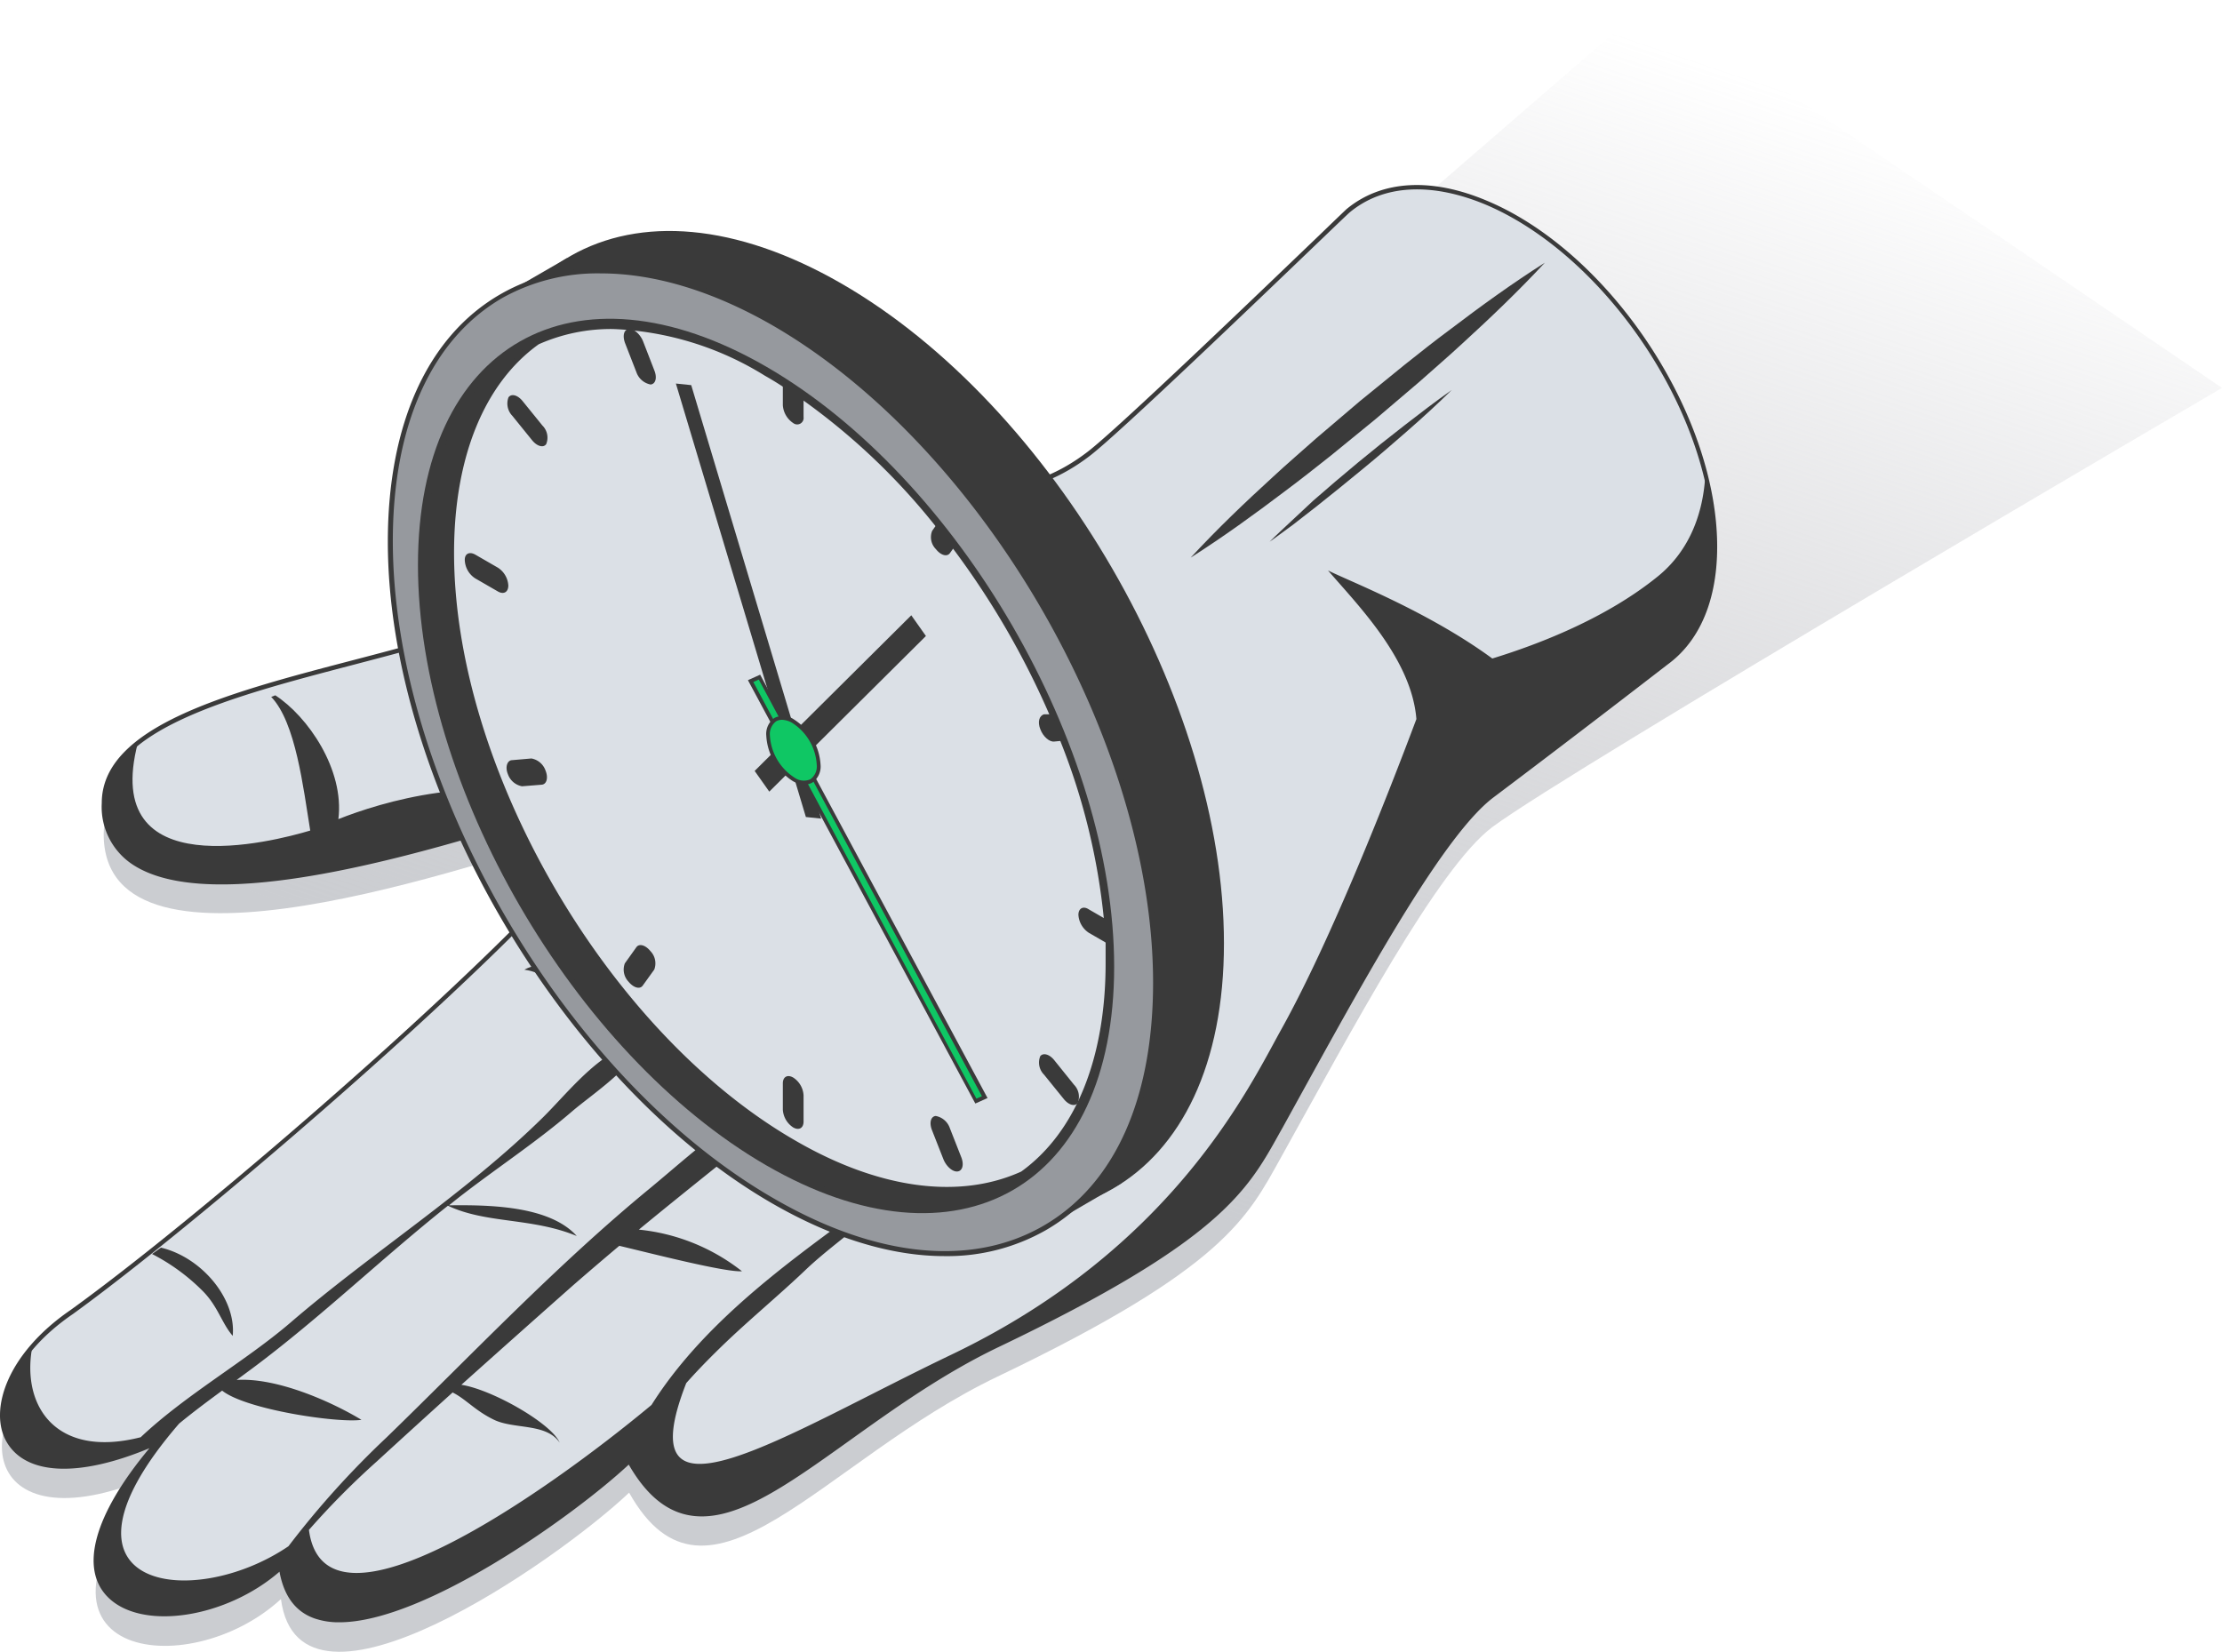
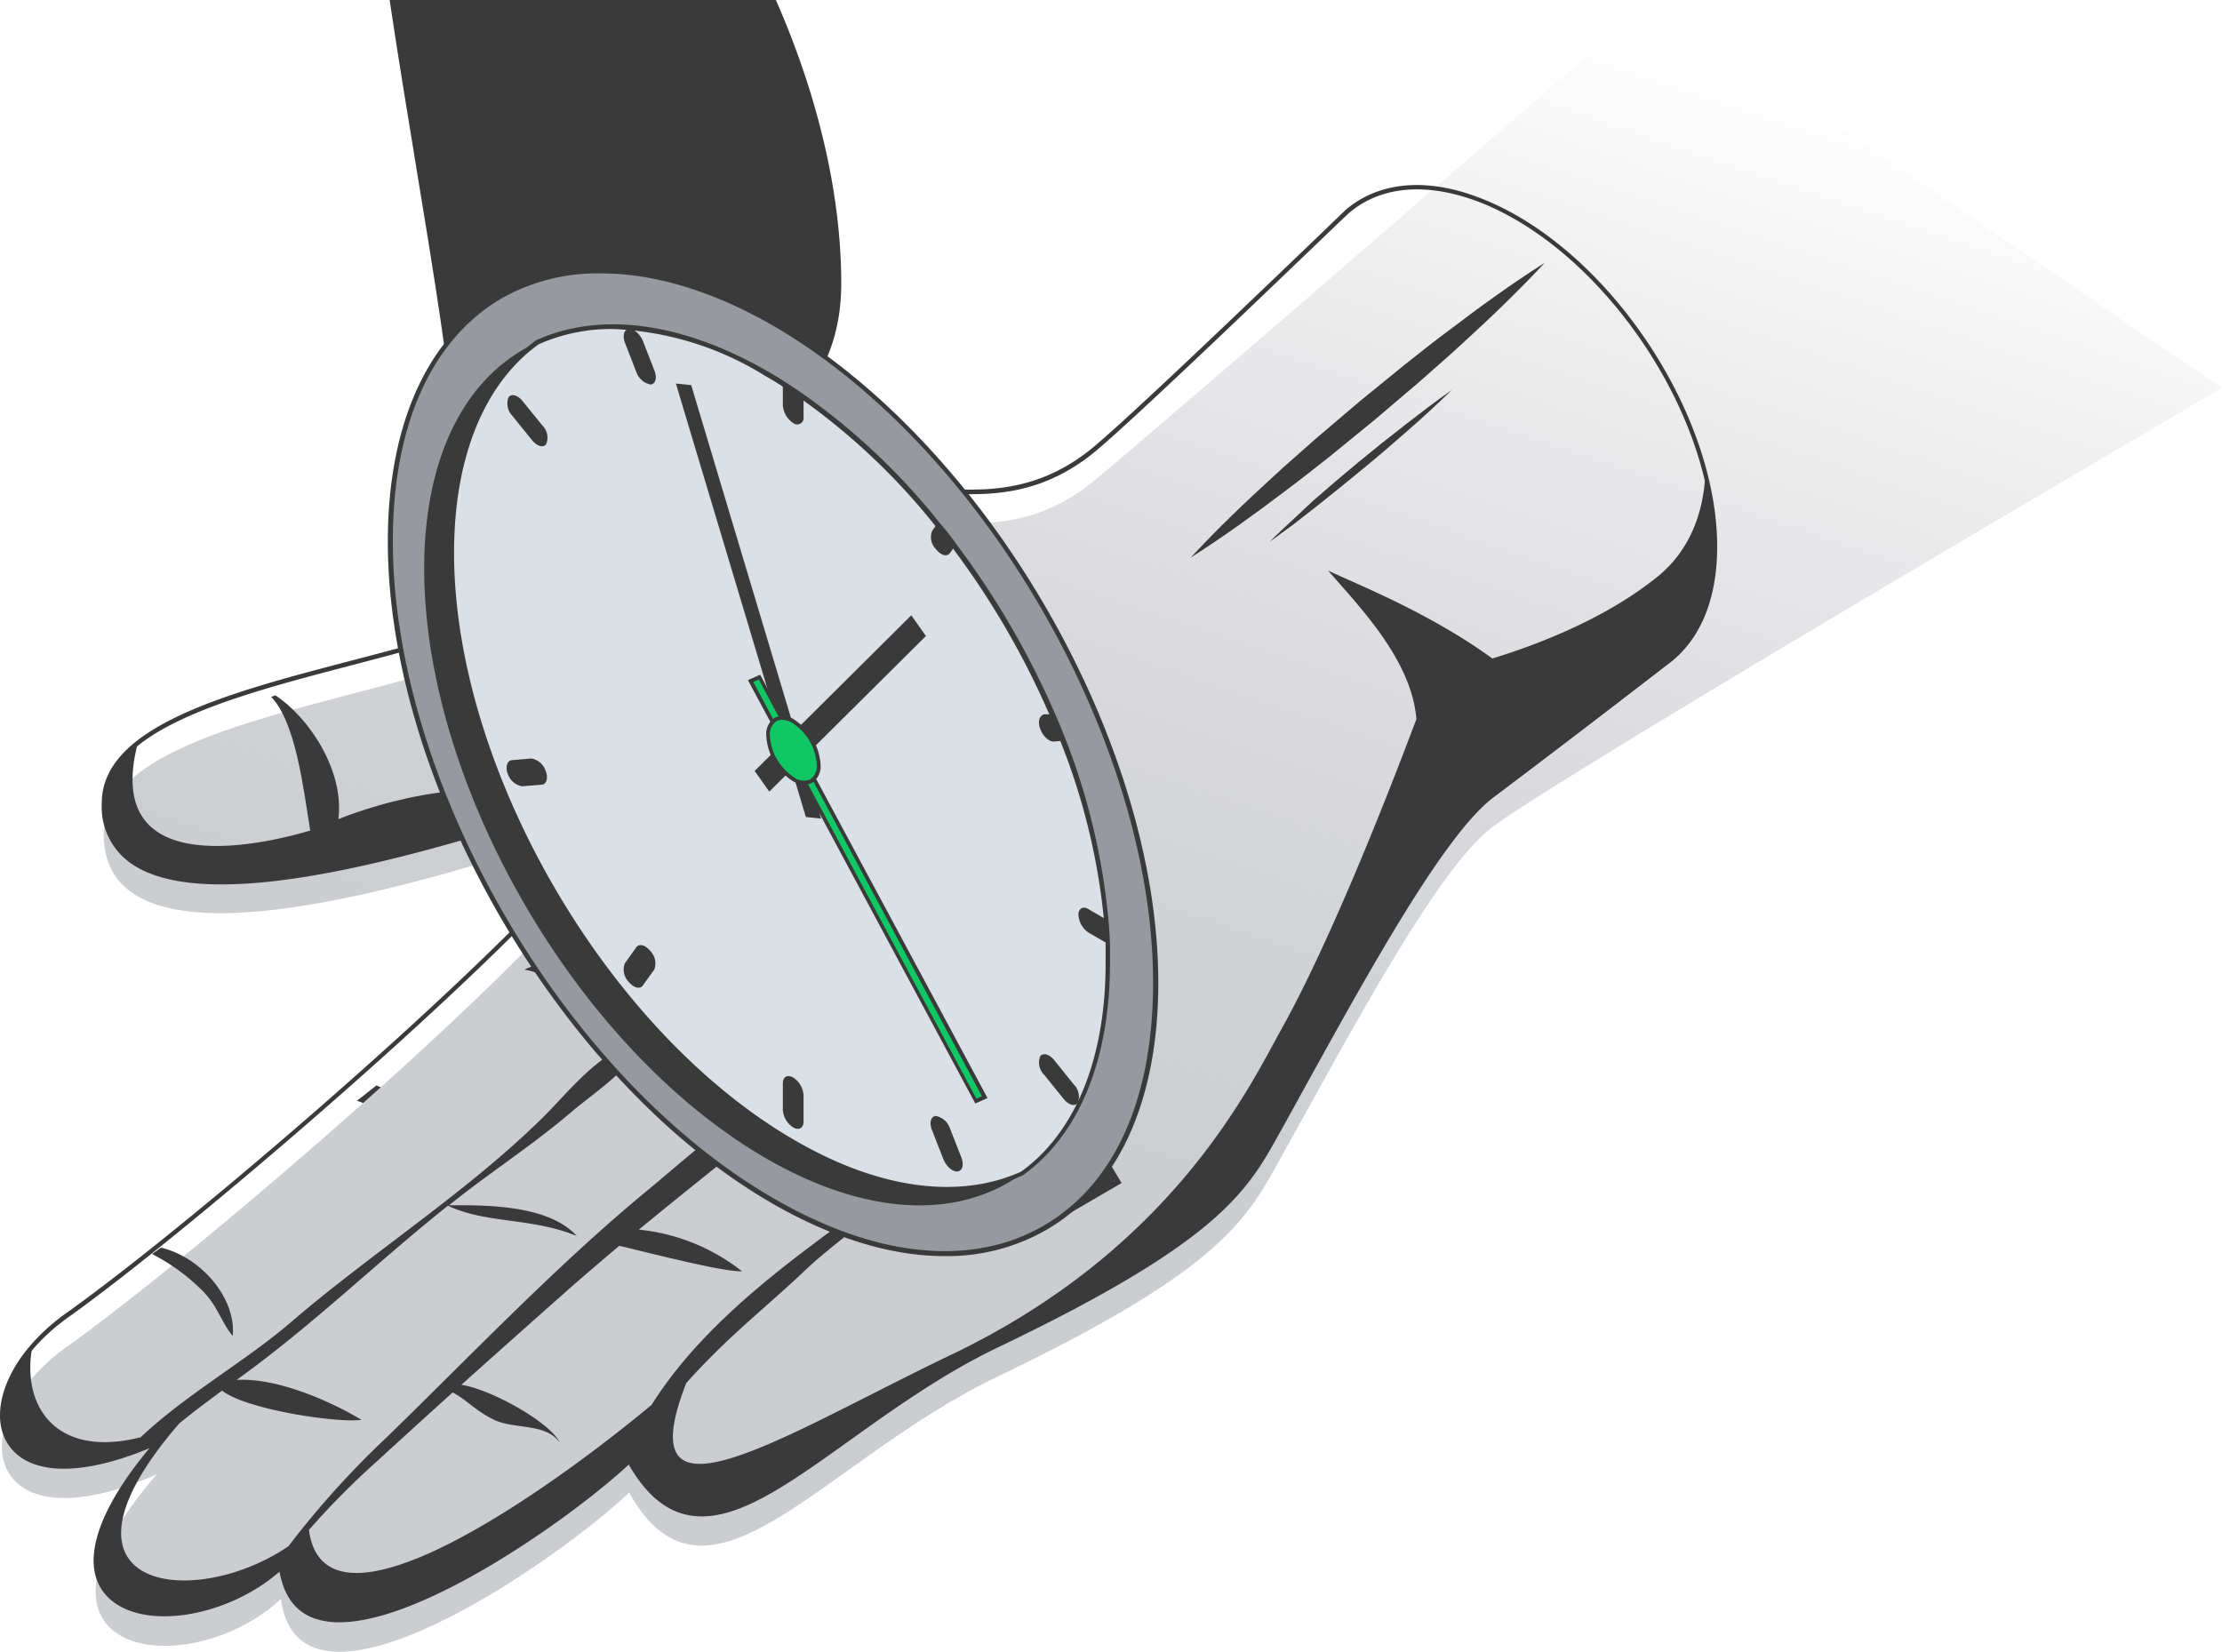
<svg xmlns="http://www.w3.org/2000/svg" width="289.801" height="215.467" viewBox="0 0 289.801 215.467">
  <defs>
    <linearGradient id="a" x1="0.408" y1="0.634" x2="0.679" y2="0.001" gradientUnits="objectBoundingBox">
      <stop offset="0" stop-color="#cbcdd1" />
      <stop offset="1" stop-color="#afafb5" stop-opacity="0" />
    </linearGradient>
  </defs>
  <g transform="translate(14990.061 2469)">
    <path d="M78.76,99.55c-.44,1.13-1.15,2.85-2.06,4.75a40.55,40.55,0,0,1,5.85-1.39c0-.41,0-.85,0-1.3a106.78,106.78,0,0,0-1.49-18C81.16,89.3,80.81,94.31,78.76,99.55Z" transform="translate(-14990.069 -2469)" fill="#3a3a3a" />
    <path d="M143.15,153.94Z" transform="translate(-14990.069 -2469)" fill="#3a3a3a" />
    <path d="M94.71,173.21a31.4,31.4,0,0,1,3.15-.72h-.23C95.36,172.47,93.3,173.64,94.71,173.21Z" transform="translate(-14990.069 -2469)" fill="#3a3a3a" />
    <path d="M97.86,172.49a44.091,44.091,0,0,1,6.06,1.1c4.59.82,11.37.59,15.29,3.1-3.59-2.07-5.95-4.16-10.27-4.6a40.8,40.8,0,0,0-11.08.4Z" transform="translate(-14990.069 -2469)" fill="#3a3a3a" />
    <path d="M49.1,141.59l-2.54,2c4.12,1.2,7.12,7.43,10.49,8.75C57.73,148.71,53.41,143.28,49.1,141.59Z" transform="translate(-14990.069 -2469)" fill="#3a3a3a" />
    <path d="M142,63.27c-11.78,9.08-22.42,2.46-33.48,5-15.21,2.7-29.05,11-43.7,16.53-17.56,7.14-51.29,10-51.29,24,0,21.26,48.81,3.77,63.14-.46,19.11-5.56-44.67,50.55-67.33,66.9-14.85,10.14-11.73,27.2,11.12,17.07-20.69,23.92,4,27.5,16.19,16.28,2.43,18.45,36.17-5.1,45.41-13.88,10.24,18.25,25.17-4.2,48.05-15.14,29.61-14.17,32.62-20.79,36.91-28.48,9.21-16.55,20.49-37.84,27.61-43.19,9.75-7.34,95.18-57.3,95.18-57.3L215.41,0S147,59.42,142,63.27Z" transform="translate(-14990.069 -2469)" fill="url(#a)" style="mix-blend-mode:multiply;isolation:isolate" />
-     <path d="M194,26.49c-7.47-3.19-13.88-2.57-18.18,1h0c-.52.44-28.8,27.83-33.8,31.69-11.78,9.08-22.42,2.46-33.48,5-15.21,2.7-29.05,11-43.7,16.53-17.56,7.14-51.29,10-51.29,24,0,21.27,48.81,3.78,63.14-.45C95.78,98.67,32,154.78,9.34,171.13c-14.85,10.14-11.73,27.2,11.12,17.07-20.69,23.92,4,27.5,16.19,16.27,2.43,18.46,36.17-5.09,45.41-13.87,10.24,18.25,25.17-4.2,48.05-15.15C159.72,161.29,162.73,154.67,167,147c9.21-16.54,20.49-37.83,27.61-43.19,9.75-7.33,20.17-15.37,22.7-17.33,4.58-3.34,7-9.76,6.2-18.39C221.94,51.37,208.72,32.75,194,26.49Z" transform="translate(-14990.069 -2469)" fill="#dbe0e6" />
    <path d="M44.27,211.62a9.69,9.69,0,0,1-3.23-.5c-2.51-.88-4-2.94-4.58-6.1-6.91,6-17.81,7.75-22.3,3.4-3.86-3.74-1.91-10.82,5.34-19.51C10.24,192.77,3.3,192.45.82,188c-2.23-4,0-11.35,8.37-17.1,21.54-15.51,73.22-61.14,70.67-66.33-.25-.52-1.35-.52-3.09,0-1.37.41-3.07.94-5,1.54C56.17,111,27.13,120,16.9,112.49a9,9,0,0,1-3.62-7.74c0-10.06,16.65-14.42,32.76-18.63,6.93-1.81,13.47-3.52,18.7-5.65,5-1.86,9.91-4.08,14.7-6.23,9.33-4.19,19-8.52,29.05-10.31,4.11-1,8.23-.65,12.22-.35,6.78.5,13.79,1,21.14-4.64,3.93-3,22.31-20.66,30.16-28.19,2.44-2.35,3.52-3.39,3.64-3.49,4.58-3.78,11.13-4.15,18.46-1h0c14.77,6.28,28.09,25,29.7,41.79.8,8.47-1.44,15.09-6.32,18.64-2.88,2.23-13.05,10.07-22.7,17.33-6.31,4.75-16,22.24-24.52,37.67l-3,5.44-.38.67c-4.2,7.59-7.83,14.13-36.65,27.92-7.19,3.44-13.64,8.05-19.33,12.12-8.64,6.18-15.47,11.07-21.37,9.75-2.9-.65-5.37-2.79-7.53-6.54C74.88,197.69,55.36,211.62,44.27,211.62Zm-7.42-7.7.07.52c.43,3.23,1.87,5.31,4.3,6.17,9.91,3.51,33.1-13,40.66-20.21l.25-.24.17.3c2.13,3.8,4.53,5.95,7.35,6.58,5.66,1.27,12.4-3.56,20.93-9.66,5.71-4.09,12.18-8.71,19.42-12.17,28.65-13.71,32.25-20.19,36.4-27.69l.38-.68,3-5.44c8.57-15.47,18.27-33,24.67-37.84,9.65-7.26,19.82-15.09,22.7-17.32,4.73-3.45,6.89-9.89,6.1-18.15C221.68,51.5,208.5,33,193.89,26.74h0c-7.12-3-13.48-2.7-17.89,1-.11.09-1.6,1.51-3.65,3.48-7.85,7.53-26.22,25.17-30.16,28.21-7.52,5.79-14.64,5.25-21.52,4.74-4-.29-8-.6-12.07.34-10,1.79-19.64,6.1-28.94,10.28-4.79,2.15-9.75,4.38-14.72,6.24-5.26,2.14-11.82,3.85-18.76,5.67-15.91,4.16-32.35,8.46-32.35,18.1a8.53,8.53,0,0,0,3.39,7.3c10,7.37,40-2,54.38-6.47,1.94-.61,3.64-1.14,5-1.54,2.11-.63,3.33-.53,3.74.29,1.62,3.31-13.69,18.28-26.81,30.26-15.13,13.81-33.65,29.27-44,36.76-8.16,5.57-10.31,12.59-8.21,16.38,1.88,3.36,7.86,5.18,19.06.22l1.12-.5-.8.92c-7.65,8.85-9.89,16-6.13,19.66,4.38,4.25,15.24,2.39,21.93-3.76Z" transform="translate(-14990.069 -2469)" fill="#3a3a3a" />
    <path d="M44.14,106.85c.81-6.47-4-13.41-8.23-16.15-.18.08-.35.15-.53.21,3.19,3.3,4.18,11.83,5.09,17.43-4.84,1.45-27.41,7.32-22.48-11.45-2.78,2.18-4.44,4.75-4.44,7.87,0,20.51,45.42,5,61.49,0C62.72,100.6,49.68,104.66,44.14,106.85Z" transform="translate(-14990.069 -2469)" fill="#3a3a3a" />
    <path d="M21,162.75l-1.16.83a26.13,26.13,0,0,1,6.59,4.81c2,2,2.48,4.19,3.93,5.87C30.83,169.4,26.29,164,21,162.75Z" transform="translate(-14990.069 -2469)" fill="#3a3a3a" />
    <path d="M223.53,68.06a41.683,41.683,0,0,0-1.1-6.24c-.31,6.12-2.71,10.53-6.18,13.35-6.69,5.44-15.42,8.83-21.61,10.73-8.44-6.19-18.86-10.17-21.43-11.49C177.16,79,184.11,86,184.74,93.8c-3.61,9.62-11.08,28.74-17.61,40.46-4.18,7.52-14.13,28.6-43,42.43-21.78,10.42-42.6,24.14-34.62,3.73,1.18-1.33,2.44-2.65,3.81-4,3.85-3.83,8.09-7.25,12-11,4.47-4.19,12.07-8.95,15.06-14.2,3.81-.81,6.43-.34,9.1-.21,3.76.18,10,1.74,13.66,2.9-4.78-5.8-17.47-6.35-22.72-2.77l.09-.13c-7.43,7.42-25.92,17-35.53,32.26-13.66,11.37-42.62,31.85-44.68,16.3a103.807,103.807,0,0,1,8.85-8.93q4.91-4.5,9.89-9c1.74.87,2.88,2.33,5.35,3.54,2.64,1.3,6.85.42,8.61,3-1.07-2.5-8.78-6.91-12.82-7.54q7.28-6.52,14.6-13,3-2.61,6-5.13c4.22,1,13.76,3.46,16,3.32a25.89,25.89,0,0,0-13.45-5.43c6.91-5.7,13.94-11.19,20.84-16.89,3.58,2,11.33,3.14,19.27,3a61.21,61.21,0,0,0-7.93-3.49c-3.53-1.06-6.72-.66-10.07-.55l1.78-1.48c-8.09,1.1-16.24,8.9-22.42,14-12.17,10-23.13,21.6-34.4,32.54A116.259,116.259,0,0,0,37.63,201.7c-12.54,8.53-33,5.69-14.26-16,1.85-1.52,3.7-2.9,5.61-4.3,3.14,2.5,15.18,4.26,18.17,3.81-4-2.42-11.08-5.54-16.28-5.2l2.1-1.55c8.85-6.6,16.82-14.31,25.46-21.18,5,2.37,10.91,1.52,16.8,3.95-3.6-4-11.59-4.06-16.66-4,.58-.47,1.16-.94,1.75-1.39,4.8-3.7,9.83-7,14.46-11,2.24-1.88,6.42-4.71,8.18-7.46,5.31-1,8.75-.55,17.63,1.3-3.78-1.87-13.27-3.74-17.37-1.73a5.3,5.3,0,0,0,.43-1,6.9,6.9,0,0,0-1.33.3c.25-1.09-.61-2.62-1.1-3.44a17.94,17.94,0,0,0-5.58-5.42,9.32,9.32,0,0,0-5.45-1.4,3.64,3.64,0,0,0-1.79.51c1.93.22,3.63,1.51,5.28,2.48a16.31,16.31,0,0,1,3.47,2.6c.84.84,1.91,1.32,2.6,2.29a18.07,18.07,0,0,1,1.45,2.8c-4,1.77-7.46,6.2-10.38,9.09-10,9.86-22.39,17.68-33,26.83-5.85,5-13.61,9.36-19.46,14.89-11,2.8-15.57-4-14.15-11.74-8.42,9.81-3.36,21.2,16.28,12.49-20,23.14,2.43,27.24,15,17.32,0,.07.06.06.14,0a12.321,12.321,0,0,0,1-1h0c2.43,18.46,36.16-5.09,45.42-13.87,10.23,18.25,25.16-4.2,48.05-15.15,29.6-14.16,32.61-20.78,36.9-28.48,9.21-16.55,20.49-37.83,27.6-43.18,9.76-7.35,20.18-15.38,22.72-17.34C221.91,83.11,224.36,76.69,223.53,68.06Z" transform="translate(-14990.069 -2469)" fill="#3a3a3a" />
    <path d="M183.22,47.57l-5.83,4.74-5.72,4.87c-1.87,1.67-3.78,3.3-5.61,5-3.7,3.38-7.33,6.85-10.76,10.56,4.26-2.71,8.33-5.66,12.33-8.69,2-1.49,4-3.07,5.94-4.61l5.82-4.75,5.72-4.87c1.87-1.67,3.78-3.3,5.61-5,3.7-3.38,7.33-6.85,10.77-10.55-4.27,2.71-8.33,5.65-12.33,8.69C187.14,44.45,185.2,46,183.22,47.57Z" transform="translate(-14990.069 -2469)" fill="#3a3a3a" />
    <path d="M177.14,60.32c-2,1.66-3.95,3.32-5.87,5L168.4,68c-.94.89-1.89,1.75-2.81,2.67,1.07-.74,2.09-1.52,3.13-2.28L171.79,66c2-1.58,4-3.22,6-4.86s3.94-3.32,5.86-5,3.85-3.44,5.69-5.26c-2.12,1.49-4.16,3.06-6.2,4.64S179.12,58.68,177.14,60.32Z" transform="translate(-14990.069 -2469)" fill="#3a3a3a" />
    <path d="M93.34,106.08h0v0Z" transform="translate(-14990.069 -2469)" fill="#c2c7cb" />
    <path d="M85.19,113.85l.01-.01h.02Z" transform="translate(-14990.069 -2469)" fill="#d54343" />
    <path d="M86.26,113.3l-1,.54a2.67,2.67,0,0,0,.8-.66Z" transform="translate(-14990.069 -2469)" fill="#d54343" />
    <path d="M79.53,113.58v-.01h0Z" transform="translate(-14990.069 -2469)" fill="#cacaca" />
    <g transform="translate(474.678 -221.392)">
-       <path d="M66.65,62.824c0,31.63,22.275,70.165,49.911,86.075s49.895,3.182,49.895-28.448-22.275-70.165-49.895-86.075S66.65,31.194,66.65,62.824Z" transform="translate(-15471.563 -2245)" fill="#3a3a3a" />
+       <path d="M66.65,62.824s49.895,3.182,49.895-28.448-22.275-70.165-49.895-86.075S66.65,31.194,66.65,62.824Z" transform="translate(-15471.563 -2245)" fill="#3a3a3a" />
      <path d="M69.91,34.911l8.958-5.171L151.18,150.4l-10.1,5.887Z" transform="translate(-15469.637 -2243.689)" fill="#3a3a3a" />
      <path d="M61,66.123c0,31.614,22.275,70.149,49.911,86.059s49.895,3.182,49.895-28.448S138.531,53.57,110.911,37.659,61,34.43,61,66.123Z" transform="translate(-15474.902 -2243.064)" fill="#96999e" />
      <path d="M133.439,159.431c-6.921,0-14.59-2.323-22.545-6.921C83.369,136.583,60.84,97.841,60.84,66.243c0-15.354,5.2-26.809,14.653-32.266s22.195-4.328,35.7,3.484c27.6,15.926,50.134,54.652,50.134,86.33,0,15.338-5.2,26.793-14.653,32.25A25.981,25.981,0,0,1,133.439,159.431ZM88.651,31.241a25.457,25.457,0,0,0-12.84,3.182c-9.26,5.346-14.319,16.61-14.319,31.725,0,31.471,22.275,70.006,49.736,85.789,13.285,7.685,25.759,8.942,35.1,3.548s14.319-16.61,14.319-31.725c0-31.471-22.275-70.006-49.736-85.8C103.034,33.452,95.461,31.241,88.651,31.241Z" transform="translate(-15474.997 -2243.185)" fill="#3a3a3a" />
-       <path d="M63.31,66.843c0,28.782,20.333,63.785,45.408,78.295s45.392,2.9,45.392-25.886-20.318-63.817-45.392-78.295S63.31,38.061,63.31,66.843Z" transform="translate(-15473.537 -2240.746)" fill="#3a3a3a" />
      <path d="M63.82,66.924c0,28.257,19.968,62.687,44.549,76.911,13.285,7.685,25.218,7.955,33.412,2.037,6.953-5.028,11.137-14.447,11.137-27.461v-2.562c0-.859-.111-2.148-.223-3.182a85.645,85.645,0,0,0-5.664-23.181c-.445-1.146-.923-2.307-1.416-3.453a107.888,107.888,0,0,0-12.728-21.861q-1.1-1.5-2.291-2.959A86.155,86.155,0,0,0,113.3,44.634c-.891-.636-1.8-1.241-2.7-1.814s-1.448-.907-2.18-1.321c-11.44-6.619-21.893-7.7-29.784-4.121C69.548,41.5,63.82,51.793,63.82,66.924Z" transform="translate(-15473.235 -2240.365)" fill="#3a3a3a" />
      <path d="M66.07,64.856c0,28.257,19.968,62.687,44.549,76.911,11.471,6.619,21.909,7.685,29.816,4.1,6.953-5.028,11.137-14.447,11.137-27.461v-2.562c0-.859-.111-2.148-.223-3.182a85.646,85.646,0,0,0-5.664-23.181c-.445-1.146-.923-2.307-1.416-3.453a107.888,107.888,0,0,0-12.728-21.861q-1.1-1.5-2.291-2.959a86.154,86.154,0,0,0-17.279-16.579c-.891-.636-1.8-1.241-2.7-1.814s-1.448-.907-2.18-1.321c-11.44-6.619-21.893-7.7-29.784-4.121C70.318,42.374,66.07,51.809,66.07,64.856Z" transform="translate(-15471.906 -2240.365)" fill="#dbe0e6" />
      <path d="M130.794,148.305a41.128,41.128,0,0,1-20.174-6.157C85.943,127.829,65.88,93.271,65.88,64.967c0-12.649,4.041-22.481,11.36-27.732,8.337-3.771,19.061-2.339,30.2,4.1.843.493,1.591.907,2.2,1.336.923.573,1.83,1.193,2.7,1.814a86,86,0,0,1,17.5,16.595,35.377,35.377,0,0,1,2.307,2.959,108.191,108.191,0,0,1,12.728,21.924c.525,1.177,1,2.355,1.432,3.468a86.409,86.409,0,0,1,5.521,23.261c.1.986.159,2.052.223,3.182v2.577c0,12.617-4.025,22.45-11.328,27.7a23.865,23.865,0,0,1-9.928,2.148ZM87.168,35.787a23.213,23.213,0,0,0-9.626,1.989C70.446,42.867,66.5,52.525,66.5,64.967c0,28.114,19.936,62.5,44.438,76.64,10.93,6.364,21.415,7.764,29.53,4.089,7.08-5.107,11.01-14.765,11.01-27.175v-2.562a30.559,30.559,0,0,0-.223-3.182,85.072,85.072,0,0,0-5.632-23.118c-.43-1.1-.907-2.275-1.416-3.437A107.14,107.14,0,0,0,131.558,64.41c-.8-1.066-1.591-2.021-2.291-2.943A85.566,85.566,0,0,0,111.909,45c-.875-.621-1.782-1.225-2.689-1.8-.636-.414-1.336-.843-2.18-1.321a40.4,40.4,0,0,0-19.872-6.094Z" transform="translate(-15472.019 -2240.476)" fill="#3a3a3a" />
      <path d="M101.41,96.575l1.989.207L86.455,40.237l-2-.207Z" transform="translate(-15461.043 -2237.607)" fill="#3a3a3a" />
      <path d="M91.757,64.1l-1.177.525L119.919,119.4l1.161-.525Z" transform="translate(-15457.42 -2223.381)" fill="#0fc764" />
      <path d="M120.017,119.841l-.111-.207L90.36,64.616l1.591-.716.111.207,29.546,55.018ZM91.06,64.855l29.1,54.35.716-.318-29.1-54.35Z" transform="translate(-15457.55 -2223.499)" fill="#3a3a3a" />
      <path d="M90.91,79.332l1.909,2.7,20.429-20.3-1.909-2.7Z" transform="translate(-15457.225 -2226.377)" fill="#3a3a3a" />
      <path d="M93.22,40.05v2.784a3.039,3.039,0,0,0,1.352,2.339.841.841,0,0,0,1.352-.78v-2.53C95.034,41.227,94.127,40.623,93.22,40.05Z" transform="translate(-15455.859 -2237.595)" fill="#3a3a3a" />
      <path d="M117.45,83.936a3.023,3.023,0,0,0,1.352,2.339l2.45,1.416a29.658,29.658,0,0,0-.223-3.182L118.8,83.22C118.071,82.743,117.45,83.093,117.45,83.936Z" transform="translate(-15441.538 -2212.208)" fill="#3a3a3a" />
      <path d="M94.572,97a2.959,2.959,0,0,1,1.352,2.323v3.421c0,.843-.6,1.193-1.352.764a2.975,2.975,0,0,1-1.352-2.323V97.763C93.22,96.9,93.825,96.57,94.572,97Z" transform="translate(-15455.859 -2204.047)" fill="#3a3a3a" />
-       <path d="M68.5,54.118l2.975,1.718a2.975,2.975,0,0,1,1.352,2.323c0,.859-.6,1.209-1.352.78L68.5,57.221A2.975,2.975,0,0,1,67.151,54.9C67.1,54.039,67.708,53.689,68.5,54.118Z" transform="translate(-15471.269 -2229.389)" fill="#3a3a3a" />
      <path d="M73.855,46.85l-2.577-3.182a2.307,2.307,0,0,1-.493-2.4h0c.382-.525,1.209-.3,1.846.493l2.577,3.182a2.227,2.227,0,0,1,.493,2.434C75.335,47.884,74.507,47.662,73.855,46.85Z" transform="translate(-15469.206 -2237.045)" fill="#3a3a3a" />
      <path d="M83.682,42.8h0a2.45,2.45,0,0,1-1.846-1.591l-1.48-3.8c-.366-.971-.159-1.782.493-1.846s1.48.684,1.846,1.591l1.48,3.818C84.557,41.926,84.334,42.737,83.682,42.8Z" transform="translate(-15463.568 -2240.251)" fill="#3a3a3a" />
      <path d="M106.012,54.81c.636.811,1.464,1.034,1.83.509l.557-.78q-1.1-1.5-2.291-2.959l-.589.843a2.212,2.212,0,0,0,.493,2.387Z" transform="translate(-15448.684 -2230.781)" fill="#3a3a3a" />
      <path d="M114.4,69.107c.366.955,1.193,1.686,1.83,1.591l1.05-.1c-.445-1.146-.923-2.307-1.416-3.453h-.971C114.24,67.325,114.018,68.152,114.4,69.107Z" transform="translate(-15443.452 -2221.578)" fill="#3a3a3a" />
      <path d="M116.225,95.816,118.786,99a2.227,2.227,0,0,1,.493,2.355c-.366.525-1.193.3-1.83-.493l-2.577-3.182a2.227,2.227,0,0,1-.493-2.4C114.745,94.8,115.572,94.989,116.225,95.816Z" transform="translate(-15443.447 -2205.107)" fill="#3a3a3a" />
      <path d="M106,100.08a2.4,2.4,0,0,1,1.846,1.591l1.5,3.818c.366.955.143,1.766-.509,1.83s-1.464-.684-1.83-1.591l-1.5-3.818C105.14,100.955,105.362,100.144,106,100.08Z" transform="translate(-15448.702 -2202.115)" fill="#3a3a3a" />
      <path d="M81.821,86.355c.366-.525,1.193-.3,1.846.509a2.291,2.291,0,0,1,.493,2.4l-1.5,2.084c-.366.525-1.193.3-1.846-.493a2.291,2.291,0,0,1-.493-2.4Z" transform="translate(-15463.568 -2210.395)" fill="#3a3a3a" />
      <path d="M71.252,70.993l2.562-.223a2.4,2.4,0,0,1,1.846,1.591c.366.907.159,1.766-.493,1.83l-2.577.207a2.418,2.418,0,0,1-1.846-1.591C70.361,71.884,70.664,71.04,71.252,70.993Z" transform="translate(-15469.244 -2219.439)" fill="#3a3a3a" />
      <path d="M92,69.761a7.255,7.255,0,0,0,3.278,5.68c1.814,1.034,3.293.207,3.293-1.877A7.223,7.223,0,0,0,95.278,67.9C93.48,66.849,92,67.676,92,69.761Z" transform="translate(-15456.58 -2221.405)" fill="#0fc764" />
      <path d="M96.86,76.233a3.182,3.182,0,0,1-1.591-.493,7.526,7.526,0,0,1-3.4-5.887,2.53,2.53,0,0,1,1.082-2.323,2.562,2.562,0,0,1,2.577.239,7.542,7.542,0,0,1,3.421,5.887,2.546,2.546,0,0,1-1.082,2.323,2.116,2.116,0,0,1-1,.255Zm-2.943-8.448a1.591,1.591,0,0,0-.732.175,2.068,2.068,0,0,0-.843,1.893,7,7,0,0,0,3.182,5.457,2.116,2.116,0,0,0,2.084.239,2.053,2.053,0,0,0,.843-1.893A6.953,6.953,0,0,0,95.269,68.2,2.8,2.8,0,0,0,93.917,67.784Z" transform="translate(-15456.667 -2221.497)" fill="#3a3a3a" />
    </g>
  </g>
</svg>